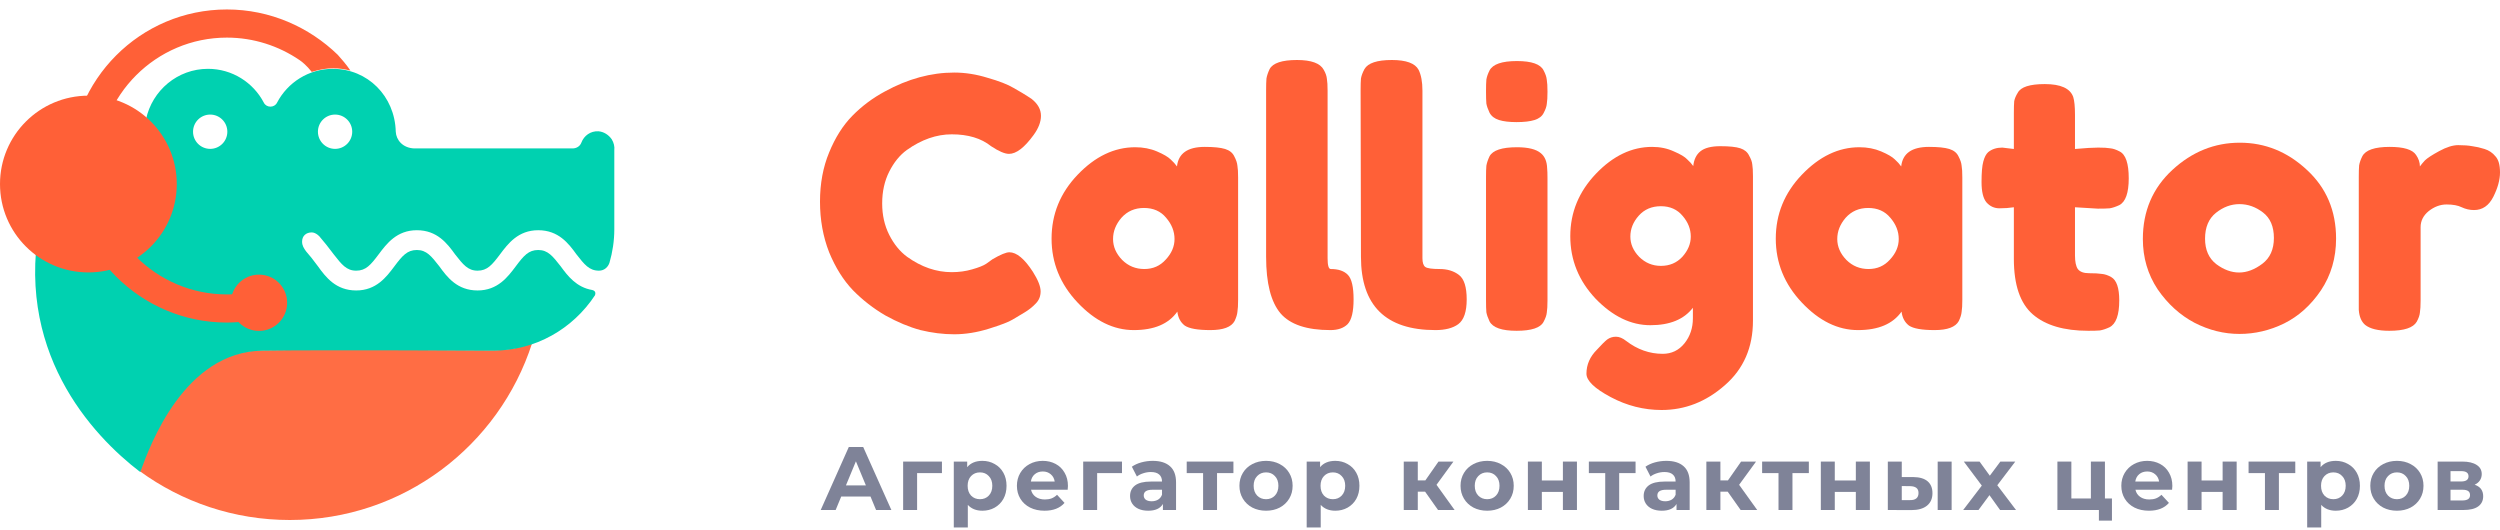
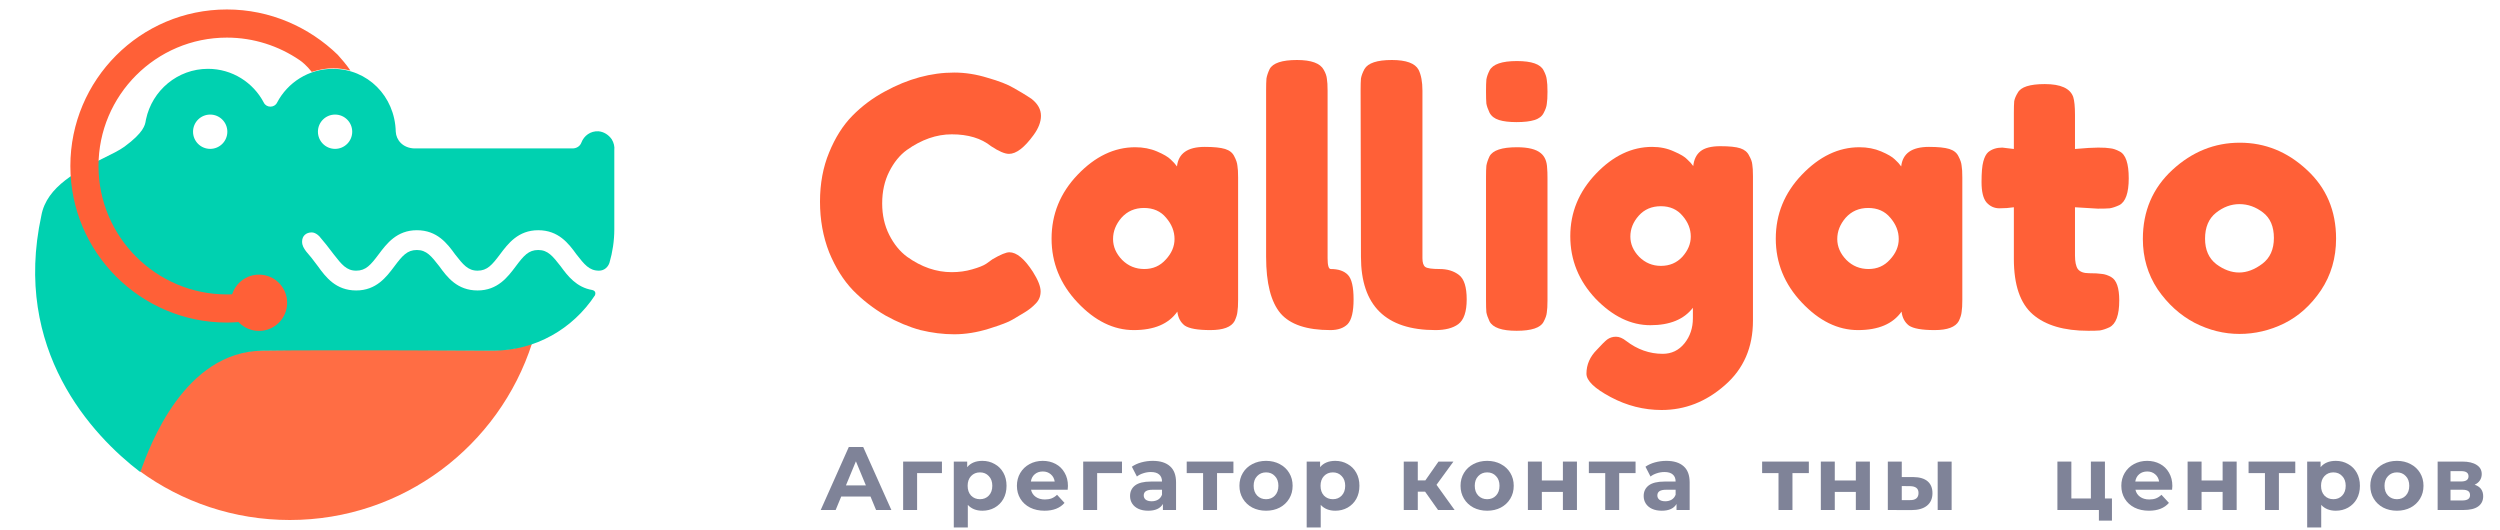
<svg xmlns="http://www.w3.org/2000/svg" width="250" height="53" viewBox="0 0 250 53" fill="none">
  <path d="M98.617 26.379L99.249 25.925C100.045 25.46 100.607 25.227 100.935 25.227C101.661 25.227 102.446 25.879 103.289 27.181C103.804 27.996 104.062 28.647 104.062 29.136C104.062 29.624 103.898 30.031 103.57 30.357C103.265 30.683 102.902 30.973 102.481 31.229C102.059 31.485 101.649 31.73 101.251 31.962C100.877 32.195 100.092 32.497 98.897 32.869C97.703 33.242 96.544 33.428 95.42 33.428C94.319 33.428 93.195 33.288 92.047 33.009C90.923 32.706 89.752 32.218 88.534 31.543C87.34 30.846 86.262 30.008 85.302 29.031C84.342 28.031 83.546 26.763 82.913 25.227C82.305 23.669 82 21.982 82 20.168C82 18.353 82.305 16.713 82.913 15.247C83.522 13.758 84.295 12.537 85.232 11.583C86.192 10.606 87.281 9.792 88.499 9.141C90.794 7.884 93.101 7.256 95.42 7.256C96.52 7.256 97.633 7.431 98.757 7.78C99.905 8.105 100.771 8.443 101.357 8.792L102.2 9.28C102.621 9.536 102.949 9.745 103.183 9.908C103.792 10.397 104.097 10.955 104.097 11.583C104.097 12.188 103.851 12.828 103.359 13.502C102.446 14.759 101.626 15.387 100.9 15.387C100.478 15.387 99.881 15.131 99.108 14.619C98.125 13.828 96.813 13.433 95.174 13.433C93.651 13.433 92.153 13.956 90.677 15.003C89.975 15.515 89.389 16.236 88.921 17.166C88.452 18.097 88.218 19.155 88.218 20.342C88.218 21.505 88.452 22.552 88.921 23.483C89.389 24.413 89.986 25.146 90.712 25.681C92.141 26.705 93.628 27.216 95.174 27.216C95.9 27.216 96.579 27.123 97.211 26.937C97.867 26.751 98.335 26.565 98.617 26.379Z" fill="#FF6037" />
  <path d="M117.698 16.643C117.839 15.34 118.764 14.689 120.474 14.689C121.387 14.689 122.066 14.759 122.511 14.898C122.956 15.038 123.261 15.282 123.425 15.631C123.612 15.98 123.717 16.294 123.741 16.573C123.788 16.829 123.811 17.225 123.811 17.76V29.973C123.811 30.508 123.788 30.915 123.741 31.194C123.717 31.45 123.624 31.753 123.46 32.102C123.132 32.706 122.324 33.009 121.036 33.009C119.771 33.009 118.916 32.858 118.471 32.555C118.05 32.23 117.804 31.764 117.734 31.16C116.867 32.392 115.415 33.009 113.377 33.009C111.363 33.009 109.49 32.09 107.757 30.252C106.024 28.414 105.157 26.286 105.157 23.866C105.157 21.424 106.024 19.295 107.757 17.481C109.513 15.643 111.434 14.724 113.518 14.724C114.314 14.724 115.04 14.863 115.696 15.143C116.352 15.422 116.808 15.689 117.066 15.945C117.324 16.178 117.534 16.41 117.698 16.643ZM111.305 23.901C111.305 24.669 111.609 25.367 112.218 25.995C112.827 26.6 113.565 26.902 114.431 26.902C115.298 26.902 116.012 26.588 116.574 25.96C117.16 25.332 117.453 24.646 117.453 23.901C117.453 23.134 117.171 22.424 116.609 21.773C116.071 21.121 115.333 20.796 114.396 20.796C113.483 20.796 112.733 21.121 112.148 21.773C111.586 22.424 111.305 23.134 111.305 23.901Z" fill="#FF6037" />
  <path d="M133.075 26.902C133.848 26.902 134.422 27.1 134.796 27.495C135.171 27.891 135.358 28.705 135.358 29.938C135.358 31.171 135.159 31.997 134.761 32.416C134.363 32.811 133.789 33.009 133.04 33.009C130.674 33.009 129.012 32.451 128.051 31.334C127.091 30.194 126.611 28.31 126.611 25.681V9.036C126.611 8.501 126.623 8.105 126.646 7.849C126.693 7.57 126.798 7.256 126.962 6.907C127.29 6.302 128.204 6 129.702 6C131.131 6 132.021 6.326 132.372 6.977C132.56 7.303 132.665 7.605 132.689 7.884C132.735 8.14 132.759 8.536 132.759 9.071V25.82C132.759 26.542 132.864 26.902 133.075 26.902ZM142.244 25.82C142.244 26.262 142.338 26.553 142.525 26.693C142.712 26.832 143.192 26.902 143.965 26.902C144.738 26.902 145.382 27.1 145.897 27.495C146.413 27.891 146.67 28.705 146.67 29.938C146.67 31.171 146.389 31.997 145.827 32.416C145.288 32.811 144.527 33.009 143.544 33.009C138.579 33.009 136.096 30.566 136.096 25.681L136.061 9.036C136.061 8.501 136.073 8.105 136.096 7.849C136.143 7.57 136.26 7.256 136.447 6.907C136.799 6.302 137.712 6 139.188 6C140.616 6 141.506 6.326 141.857 6.977C142.115 7.489 142.244 8.187 142.244 9.071V25.82Z" fill="#FF6037" />
  <path d="M148.602 17.76C148.602 17.225 148.613 16.829 148.637 16.573C148.684 16.294 148.789 15.98 148.953 15.631C149.281 15.026 150.194 14.724 151.693 14.724C152.817 14.724 153.613 14.922 154.082 15.317C154.48 15.643 154.691 16.143 154.714 16.817C154.738 17.05 154.749 17.387 154.749 17.829V30.043C154.749 30.578 154.726 30.985 154.679 31.264C154.656 31.52 154.55 31.823 154.363 32.172C154.058 32.776 153.157 33.079 151.658 33.079C150.182 33.079 149.281 32.765 148.953 32.137C148.789 31.788 148.684 31.485 148.637 31.229C148.613 30.973 148.602 30.566 148.602 30.008V17.76ZM154.363 11.304C154.199 11.63 153.895 11.862 153.45 12.002C153.005 12.142 152.407 12.211 151.658 12.211C150.932 12.211 150.346 12.142 149.901 12.002C149.456 11.862 149.14 11.618 148.953 11.269C148.789 10.92 148.684 10.618 148.637 10.362C148.613 10.083 148.602 9.676 148.602 9.141C148.602 8.606 148.613 8.21 148.637 7.954C148.684 7.675 148.789 7.373 148.953 7.047C149.281 6.419 150.194 6.105 151.693 6.105C153.168 6.105 154.058 6.419 154.363 7.047C154.55 7.396 154.656 7.71 154.679 7.989C154.726 8.245 154.749 8.64 154.749 9.175C154.749 9.711 154.726 10.118 154.679 10.397C154.656 10.653 154.55 10.955 154.363 11.304Z" fill="#FF6037" />
  <path d="M169.289 30.776C168.399 31.939 166.982 32.52 165.038 32.52C163.094 32.52 161.268 31.636 159.558 29.868C157.872 28.077 157.029 25.995 157.029 23.622C157.029 21.249 157.884 19.167 159.593 17.376C161.303 15.585 163.176 14.689 165.214 14.689C166.01 14.689 166.736 14.84 167.392 15.143C168.048 15.422 168.493 15.689 168.727 15.945C168.985 16.178 169.184 16.399 169.324 16.608C169.394 15.957 169.629 15.468 170.027 15.143C170.448 14.794 171.116 14.619 172.029 14.619C172.943 14.619 173.61 14.689 174.032 14.829C174.453 14.968 174.746 15.212 174.91 15.561C175.097 15.887 175.203 16.178 175.226 16.434C175.273 16.69 175.296 17.085 175.296 17.62V32.067C175.296 34.742 174.359 36.894 172.486 38.522C170.612 40.174 168.504 41 166.162 41C164.383 41 162.685 40.57 161.069 39.709C159.453 38.848 158.645 38.069 158.645 37.371C158.645 36.464 158.996 35.661 159.699 34.963C160.144 34.475 160.483 34.137 160.717 33.951C160.975 33.765 161.268 33.672 161.596 33.672C161.923 33.672 162.263 33.812 162.614 34.091C163.739 34.952 164.956 35.382 166.268 35.382C167.158 35.382 167.884 35.033 168.446 34.335C169.008 33.637 169.289 32.8 169.289 31.823V30.776ZM163.036 23.657C163.036 24.401 163.329 25.076 163.914 25.681C164.523 26.286 165.249 26.588 166.092 26.588C166.959 26.588 167.673 26.286 168.235 25.681C168.797 25.053 169.078 24.378 169.078 23.657C169.078 22.913 168.809 22.226 168.27 21.598C167.732 20.947 167.006 20.621 166.092 20.621C165.179 20.621 164.441 20.935 163.879 21.563C163.317 22.191 163.036 22.889 163.036 23.657Z" fill="#FF6037" />
  <path d="M190.12 16.643C190.26 15.34 191.185 14.689 192.895 14.689C193.808 14.689 194.488 14.759 194.933 14.898C195.378 15.038 195.682 15.282 195.846 15.631C196.033 15.98 196.139 16.294 196.162 16.573C196.209 16.829 196.232 17.225 196.232 17.76V29.973C196.232 30.508 196.209 30.915 196.162 31.194C196.139 31.45 196.045 31.753 195.881 32.102C195.553 32.706 194.745 33.009 193.457 33.009C192.192 33.009 191.338 32.858 190.893 32.555C190.471 32.23 190.225 31.764 190.155 31.16C189.288 32.392 187.836 33.009 185.799 33.009C183.785 33.009 181.911 32.09 180.178 30.252C178.445 28.414 177.578 26.286 177.578 23.866C177.578 21.424 178.445 19.295 180.178 17.481C181.934 15.643 183.855 14.724 185.939 14.724C186.736 14.724 187.462 14.863 188.117 15.143C188.773 15.422 189.23 15.689 189.487 15.945C189.745 16.178 189.956 16.41 190.12 16.643ZM183.726 23.901C183.726 24.669 184.031 25.367 184.64 25.995C185.248 26.6 185.986 26.902 186.853 26.902C187.719 26.902 188.434 26.588 188.996 25.96C189.581 25.332 189.874 24.646 189.874 23.901C189.874 23.134 189.593 22.424 189.031 21.773C188.492 21.121 187.754 20.796 186.818 20.796C185.904 20.796 185.155 21.121 184.569 21.773C184.007 22.424 183.726 23.134 183.726 23.901Z" fill="#FF6037" />
  <path d="M209.782 20.865L207.499 20.726V25.541C207.499 26.169 207.592 26.623 207.78 26.902C207.991 27.181 208.365 27.321 208.904 27.321C209.466 27.321 209.888 27.344 210.169 27.391C210.473 27.414 210.789 27.519 211.117 27.705C211.656 28.007 211.925 28.787 211.925 30.043C211.925 31.509 211.597 32.404 210.941 32.73C210.59 32.893 210.274 32.997 209.993 33.044C209.735 33.067 209.349 33.079 208.834 33.079C206.398 33.079 204.548 32.532 203.283 31.439C202.018 30.345 201.386 28.496 201.386 25.89V20.726C200.941 20.796 200.461 20.831 199.946 20.831C199.431 20.831 198.997 20.633 198.646 20.237C198.318 19.842 198.154 19.167 198.154 18.213C198.154 17.26 198.213 16.573 198.33 16.154C198.447 15.713 198.611 15.399 198.822 15.212C199.196 14.91 199.665 14.759 200.227 14.759L201.386 14.898V11.304C201.386 10.769 201.398 10.373 201.421 10.118C201.468 9.862 201.585 9.583 201.773 9.28C202.077 8.699 202.979 8.408 204.478 8.408C206.07 8.408 207.019 8.838 207.323 9.699C207.44 10.071 207.499 10.664 207.499 11.479V14.898C208.529 14.805 209.302 14.759 209.817 14.759C210.356 14.759 210.754 14.782 211.012 14.829C211.293 14.852 211.609 14.957 211.96 15.143C212.569 15.445 212.874 16.341 212.874 17.829C212.874 19.295 212.557 20.191 211.925 20.516C211.574 20.679 211.258 20.784 210.977 20.831C210.719 20.854 210.321 20.865 209.782 20.865Z" fill="#FF6037" />
  <path d="M214.286 23.901C214.286 21.11 215.27 18.807 217.237 16.992C219.205 15.178 221.453 14.27 223.982 14.27C226.512 14.27 228.748 15.178 230.692 16.992C232.636 18.783 233.608 21.075 233.608 23.866C233.608 25.797 233.104 27.519 232.097 29.031C231.09 30.52 229.861 31.625 228.409 32.346C226.98 33.044 225.493 33.393 223.947 33.393C222.402 33.393 220.903 33.021 219.451 32.276C217.999 31.509 216.769 30.392 215.762 28.926C214.778 27.437 214.286 25.762 214.286 23.901ZM221.629 26.414C222.378 26.972 223.139 27.251 223.912 27.251C224.685 27.251 225.458 26.96 226.231 26.379C227.004 25.797 227.39 24.936 227.39 23.797C227.39 22.657 227.027 21.808 226.301 21.249C225.575 20.691 224.79 20.412 223.947 20.412C223.104 20.412 222.32 20.703 221.594 21.284C220.868 21.866 220.505 22.727 220.505 23.866C220.505 24.983 220.879 25.832 221.629 26.414Z" fill="#FF6037" />
-   <path d="M248.454 14.898C248.899 15.038 249.262 15.282 249.543 15.631C249.848 15.957 250 16.492 250 17.236C250 17.981 249.778 18.795 249.333 19.679C248.888 20.563 248.243 21.005 247.4 21.005C246.979 21.005 246.569 20.912 246.171 20.726C245.796 20.54 245.293 20.447 244.66 20.447C244.028 20.447 243.431 20.668 242.869 21.11C242.33 21.552 242.061 22.087 242.061 22.715V30.043C242.061 30.578 242.037 30.985 241.99 31.264C241.967 31.52 241.862 31.823 241.674 32.172C241.323 32.776 240.41 33.079 238.934 33.079C237.81 33.079 237.002 32.881 236.51 32.486C236.135 32.16 235.925 31.66 235.878 30.985C235.878 30.752 235.878 30.415 235.878 29.973V17.725C235.878 17.19 235.889 16.794 235.913 16.538C235.96 16.259 236.065 15.957 236.229 15.631C236.557 15.003 237.47 14.689 238.969 14.689C240.374 14.689 241.253 14.957 241.604 15.492C241.862 15.864 241.99 16.248 241.99 16.643C242.107 16.48 242.271 16.282 242.482 16.05C242.716 15.817 243.196 15.503 243.923 15.108C244.649 14.712 245.281 14.514 245.82 14.514C246.382 14.514 246.85 14.549 247.225 14.619C247.599 14.666 248.009 14.759 248.454 14.898Z" fill="#FF6037" />
  <path d="M87.049 49.65H84.124L83.566 51H82.072L84.88 44.7H86.32L89.137 51H87.607L87.049 49.65ZM86.59 48.543L85.591 46.131L84.592 48.543H86.59Z" fill="#7F8398" />
  <path d="M94.194 47.31H91.71V51H90.314V46.158H94.194V47.31Z" fill="#7F8398" />
  <path d="M98.24 46.086C98.691 46.086 99.099 46.191 99.465 46.401C99.837 46.605 100.128 46.896 100.338 47.274C100.548 47.646 100.653 48.081 100.653 48.579C100.653 49.077 100.548 49.515 100.338 49.893C100.128 50.265 99.837 50.556 99.465 50.766C99.099 50.97 98.691 51.072 98.24 51.072C97.623 51.072 97.136 50.877 96.782 50.487V52.746H95.379V46.158H96.719V46.716C97.067 46.296 97.575 46.086 98.24 46.086ZM97.998 49.92C98.358 49.92 98.651 49.8 98.879 49.56C99.114 49.314 99.231 48.987 99.231 48.579C99.231 48.171 99.114 47.847 98.879 47.607C98.651 47.361 98.358 47.238 97.998 47.238C97.638 47.238 97.341 47.361 97.106 47.607C96.879 47.847 96.764 48.171 96.764 48.579C96.764 48.987 96.879 49.314 97.106 49.56C97.341 49.8 97.638 49.92 97.998 49.92Z" fill="#7F8398" />
  <path d="M106.794 48.597C106.794 48.615 106.785 48.741 106.767 48.975H103.104C103.17 49.275 103.326 49.512 103.572 49.686C103.818 49.86 104.124 49.947 104.49 49.947C104.742 49.947 104.964 49.911 105.156 49.839C105.354 49.761 105.537 49.641 105.705 49.479L106.452 50.289C105.996 50.811 105.33 51.072 104.454 51.072C103.908 51.072 103.425 50.967 103.005 50.757C102.585 50.541 102.261 50.244 102.033 49.866C101.805 49.488 101.691 49.059 101.691 48.579C101.691 48.105 101.802 47.679 102.024 47.301C102.252 46.917 102.561 46.62 102.951 46.41C103.347 46.194 103.788 46.086 104.274 46.086C104.748 46.086 105.177 46.188 105.561 46.392C105.945 46.596 106.245 46.89 106.461 47.274C106.683 47.652 106.794 48.093 106.794 48.597ZM104.283 47.148C103.965 47.148 103.698 47.238 103.482 47.418C103.266 47.598 103.134 47.844 103.086 48.156H105.471C105.423 47.85 105.291 47.607 105.075 47.427C104.859 47.241 104.595 47.148 104.283 47.148Z" fill="#7F8398" />
  <path d="M112.199 47.31H109.715V51H108.32V46.158H112.199V47.31Z" fill="#7F8398" />
  <path d="M115.274 46.086C116.024 46.086 116.6 46.266 117.002 46.626C117.404 46.98 117.605 47.517 117.605 48.237V51H116.291V50.397C116.027 50.847 115.535 51.072 114.815 51.072C114.443 51.072 114.119 51.009 113.843 50.883C113.573 50.757 113.366 50.583 113.222 50.361C113.078 50.139 113.006 49.887 113.006 49.605C113.006 49.155 113.174 48.801 113.51 48.543C113.852 48.285 114.377 48.156 115.085 48.156H116.201C116.201 47.85 116.108 47.616 115.922 47.454C115.736 47.286 115.457 47.202 115.085 47.202C114.827 47.202 114.572 47.244 114.32 47.328C114.074 47.406 113.864 47.514 113.69 47.652L113.186 46.671C113.45 46.485 113.765 46.341 114.131 46.239C114.503 46.137 114.884 46.086 115.274 46.086ZM115.166 50.127C115.406 50.127 115.619 50.073 115.805 49.965C115.991 49.851 116.123 49.686 116.201 49.47V48.975H115.238C114.662 48.975 114.374 49.164 114.374 49.542C114.374 49.722 114.443 49.866 114.581 49.974C114.725 50.076 114.92 50.127 115.166 50.127Z" fill="#7F8398" />
  <path d="M123.342 47.31H121.704V51H120.309V47.31H118.671V46.158H123.342V47.31Z" fill="#7F8398" />
  <path d="M126.607 51.072C126.097 51.072 125.638 50.967 125.23 50.757C124.828 50.541 124.513 50.244 124.285 49.866C124.057 49.488 123.943 49.059 123.943 48.579C123.943 48.099 124.057 47.67 124.285 47.292C124.513 46.914 124.828 46.62 125.23 46.41C125.638 46.194 126.097 46.086 126.607 46.086C127.117 46.086 127.573 46.194 127.975 46.41C128.377 46.62 128.692 46.914 128.92 47.292C129.148 47.67 129.262 48.099 129.262 48.579C129.262 49.059 129.148 49.488 128.92 49.866C128.692 50.244 128.377 50.541 127.975 50.757C127.573 50.967 127.117 51.072 126.607 51.072ZM126.607 49.92C126.967 49.92 127.261 49.8 127.489 49.56C127.723 49.314 127.84 48.987 127.84 48.579C127.84 48.171 127.723 47.847 127.489 47.607C127.261 47.361 126.967 47.238 126.607 47.238C126.247 47.238 125.95 47.361 125.716 47.607C125.482 47.847 125.365 48.171 125.365 48.579C125.365 48.987 125.482 49.314 125.716 49.56C125.95 49.8 126.247 49.92 126.607 49.92Z" fill="#7F8398" />
  <path d="M133.53 46.086C133.98 46.086 134.388 46.191 134.754 46.401C135.126 46.605 135.417 46.896 135.627 47.274C135.837 47.646 135.942 48.081 135.942 48.579C135.942 49.077 135.837 49.515 135.627 49.893C135.417 50.265 135.126 50.556 134.754 50.766C134.388 50.97 133.98 51.072 133.53 51.072C132.912 51.072 132.426 50.877 132.072 50.487V52.746H130.668V46.158H132.009V46.716C132.357 46.296 132.864 46.086 133.53 46.086ZM133.287 49.92C133.647 49.92 133.941 49.8 134.169 49.56C134.403 49.314 134.52 48.987 134.52 48.579C134.52 48.171 134.403 47.847 134.169 47.607C133.941 47.361 133.647 47.238 133.287 47.238C132.927 47.238 132.63 47.361 132.396 47.607C132.168 47.847 132.054 48.171 132.054 48.579C132.054 48.987 132.168 49.314 132.396 49.56C132.63 49.8 132.927 49.92 133.287 49.92Z" fill="#7F8398" />
  <path d="M142.508 49.164H141.779V51H140.375V46.158H141.779V48.039H142.535L143.849 46.158H145.343L143.651 48.48L145.46 51H143.804L142.508 49.164Z" fill="#7F8398" />
  <path d="M148.718 51.072C148.208 51.072 147.749 50.967 147.341 50.757C146.939 50.541 146.624 50.244 146.396 49.866C146.168 49.488 146.054 49.059 146.054 48.579C146.054 48.099 146.168 47.67 146.396 47.292C146.624 46.914 146.939 46.62 147.341 46.41C147.749 46.194 148.208 46.086 148.718 46.086C149.228 46.086 149.684 46.194 150.086 46.41C150.488 46.62 150.803 46.914 151.031 47.292C151.259 47.67 151.373 48.099 151.373 48.579C151.373 49.059 151.259 49.488 151.031 49.866C150.803 50.244 150.488 50.541 150.086 50.757C149.684 50.967 149.228 51.072 148.718 51.072ZM148.718 49.92C149.078 49.92 149.372 49.8 149.6 49.56C149.834 49.314 149.951 48.987 149.951 48.579C149.951 48.171 149.834 47.847 149.6 47.607C149.372 47.361 149.078 47.238 148.718 47.238C148.358 47.238 148.061 47.361 147.827 47.607C147.593 47.847 147.476 48.171 147.476 48.579C147.476 48.987 147.593 49.314 147.827 49.56C148.061 49.8 148.358 49.92 148.718 49.92Z" fill="#7F8398" />
  <path d="M152.789 46.158H154.184V48.048H156.29V46.158H157.694V51H156.29V49.191H154.184V51H152.789V46.158Z" fill="#7F8398" />
  <path d="M163.556 47.31H161.918V51H160.523V47.31H158.885V46.158H163.556V47.31Z" fill="#7F8398" />
  <path d="M166.635 46.086C167.385 46.086 167.961 46.266 168.363 46.626C168.765 46.98 168.966 47.517 168.966 48.237V51H167.652V50.397C167.388 50.847 166.896 51.072 166.176 51.072C165.804 51.072 165.48 51.009 165.204 50.883C164.934 50.757 164.727 50.583 164.583 50.361C164.439 50.139 164.367 49.887 164.367 49.605C164.367 49.155 164.535 48.801 164.871 48.543C165.213 48.285 165.738 48.156 166.446 48.156H167.562C167.562 47.85 167.469 47.616 167.283 47.454C167.097 47.286 166.818 47.202 166.446 47.202C166.188 47.202 165.933 47.244 165.681 47.328C165.435 47.406 165.225 47.514 165.051 47.652L164.547 46.671C164.811 46.485 165.126 46.341 165.492 46.239C165.864 46.137 166.245 46.086 166.635 46.086ZM166.527 50.127C166.767 50.127 166.98 50.073 167.166 49.965C167.352 49.851 167.484 49.686 167.562 49.47V48.975H166.599C166.023 48.975 165.735 49.164 165.735 49.542C165.735 49.722 165.804 49.866 165.942 49.974C166.086 50.076 166.281 50.127 166.527 50.127Z" fill="#7F8398" />
-   <path d="M172.769 49.164H172.04V51H170.636V46.158H172.04V48.039H172.796L174.11 46.158H175.604L173.912 48.48L175.721 51H174.065L172.769 49.164Z" fill="#7F8398" />
  <path d="M180.884 47.31H179.246V51H177.851V47.31H176.213V46.158H180.884V47.31Z" fill="#7F8398" />
  <path d="M182.083 46.158H183.478V48.048H185.584V46.158H186.988V51H185.584V49.191H183.478V51H182.083V46.158Z" fill="#7F8398" />
  <path d="M191.329 47.706C191.959 47.712 192.436 47.853 192.76 48.129C193.084 48.405 193.246 48.801 193.246 49.317C193.246 49.857 193.063 50.274 192.697 50.568C192.331 50.862 191.812 51.009 191.14 51.009L188.782 51V46.158H190.177V47.706H191.329ZM193.768 46.158H195.163V51H193.768V46.158ZM191.014 50.01C191.284 50.016 191.491 49.959 191.635 49.839C191.779 49.719 191.851 49.539 191.851 49.299C191.851 49.065 191.779 48.894 191.635 48.786C191.497 48.678 191.29 48.621 191.014 48.615L190.177 48.606V50.01H191.014Z" fill="#7F8398" />
-   <path d="M200.008 51L198.946 49.515L197.848 51H196.318L198.181 48.561L196.381 46.158H197.956L198.982 47.571L200.035 46.158H201.529L199.729 48.525L201.601 51H200.008Z" fill="#7F8398" />
  <path d="M211.195 49.848V52.062H209.89V51H205.741V46.158H207.136V49.848H209.089V46.158H210.493V49.848H211.195Z" fill="#7F8398" />
  <path d="M217.235 48.597C217.235 48.615 217.226 48.741 217.208 48.975H213.545C213.611 49.275 213.767 49.512 214.013 49.686C214.259 49.86 214.565 49.947 214.931 49.947C215.183 49.947 215.405 49.911 215.597 49.839C215.795 49.761 215.978 49.641 216.146 49.479L216.893 50.289C216.437 50.811 215.771 51.072 214.895 51.072C214.349 51.072 213.866 50.967 213.446 50.757C213.026 50.541 212.702 50.244 212.474 49.866C212.246 49.488 212.132 49.059 212.132 48.579C212.132 48.105 212.243 47.679 212.465 47.301C212.693 46.917 213.002 46.62 213.392 46.41C213.788 46.194 214.229 46.086 214.715 46.086C215.189 46.086 215.618 46.188 216.002 46.392C216.386 46.596 216.686 46.89 216.902 47.274C217.124 47.652 217.235 48.093 217.235 48.597ZM214.724 47.148C214.406 47.148 214.139 47.238 213.923 47.418C213.707 47.598 213.575 47.844 213.527 48.156H215.912C215.864 47.85 215.732 47.607 215.516 47.427C215.3 47.241 215.036 47.148 214.724 47.148Z" fill="#7F8398" />
  <path d="M218.761 46.158H220.156V48.048H222.262V46.158H223.666V51H222.262V49.191H220.156V51H218.761V46.158Z" fill="#7F8398" />
  <path d="M229.528 47.31H227.89V51H226.495V47.31H224.857V46.158H229.528V47.31Z" fill="#7F8398" />
  <path d="M233.58 46.086C234.03 46.086 234.438 46.191 234.804 46.401C235.176 46.605 235.467 46.896 235.677 47.274C235.887 47.646 235.992 48.081 235.992 48.579C235.992 49.077 235.887 49.515 235.677 49.893C235.467 50.265 235.176 50.556 234.804 50.766C234.438 50.97 234.03 51.072 233.58 51.072C232.962 51.072 232.476 50.877 232.122 50.487V52.746H230.718V46.158H232.059V46.716C232.407 46.296 232.914 46.086 233.58 46.086ZM233.337 49.92C233.697 49.92 233.991 49.8 234.219 49.56C234.453 49.314 234.57 48.987 234.57 48.579C234.57 48.171 234.453 47.847 234.219 47.607C233.991 47.361 233.697 47.238 233.337 47.238C232.977 47.238 232.68 47.361 232.446 47.607C232.218 47.847 232.104 48.171 232.104 48.579C232.104 48.987 232.218 49.314 232.446 49.56C232.68 49.8 232.977 49.92 233.337 49.92Z" fill="#7F8398" />
  <path d="M239.694 51.072C239.184 51.072 238.725 50.967 238.317 50.757C237.915 50.541 237.6 50.244 237.372 49.866C237.144 49.488 237.03 49.059 237.03 48.579C237.03 48.099 237.144 47.67 237.372 47.292C237.6 46.914 237.915 46.62 238.317 46.41C238.725 46.194 239.184 46.086 239.694 46.086C240.204 46.086 240.66 46.194 241.062 46.41C241.464 46.62 241.779 46.914 242.007 47.292C242.235 47.67 242.349 48.099 242.349 48.579C242.349 49.059 242.235 49.488 242.007 49.866C241.779 50.244 241.464 50.541 241.062 50.757C240.66 50.967 240.204 51.072 239.694 51.072ZM239.694 49.92C240.054 49.92 240.348 49.8 240.576 49.56C240.81 49.314 240.927 48.987 240.927 48.579C240.927 48.171 240.81 47.847 240.576 47.607C240.348 47.361 240.054 47.238 239.694 47.238C239.334 47.238 239.037 47.361 238.803 47.607C238.569 47.847 238.452 48.171 238.452 48.579C238.452 48.987 238.569 49.314 238.803 49.56C239.037 49.8 239.334 49.92 239.694 49.92Z" fill="#7F8398" />
  <path d="M247.463 48.471C248.033 48.663 248.318 49.047 248.318 49.623C248.318 50.061 248.153 50.4 247.823 50.64C247.493 50.88 247.001 51 246.347 51H243.764V46.158H246.239C246.845 46.158 247.319 46.269 247.661 46.491C248.003 46.707 248.174 47.013 248.174 47.409C248.174 47.649 248.111 47.862 247.985 48.048C247.865 48.228 247.691 48.369 247.463 48.471ZM245.051 48.147H246.113C246.605 48.147 246.851 47.973 246.851 47.625C246.851 47.283 246.605 47.112 246.113 47.112H245.051V48.147ZM246.23 50.046C246.746 50.046 247.004 49.869 247.004 49.515C247.004 49.329 246.944 49.194 246.824 49.11C246.704 49.02 246.515 48.975 246.257 48.975H245.051V50.046H246.23Z" fill="#7F8398" />
  <path d="M49.25 35.026C49.25 35.026 31.924 34.938 26.208 35.026C18.249 35.07 14.819 44.832 13.983 47.119C18.205 50.197 23.394 52 28.978 52C40.323 52 49.91 44.569 53.208 34.323C51.976 34.806 50.657 35.026 49.25 35.026Z" fill="#FF6D44" />
  <path fill-rule="evenodd" clip-rule="evenodd" d="M59.232 29.002C57.649 28.738 56.769 27.595 56.066 26.627C55.274 25.616 54.791 25 53.823 25C52.856 25 52.372 25.572 51.581 26.627L51.568 26.645C50.778 27.697 49.767 29.046 47.755 29.046C45.732 29.046 44.721 27.727 43.929 26.627C43.138 25.616 42.654 25 41.687 25C40.719 25 40.235 25.572 39.444 26.627L39.431 26.645C38.642 27.697 37.63 29.046 35.618 29.046C33.595 29.046 32.584 27.727 31.793 26.627C31.309 25.968 30.957 25.528 30.605 25.132C30.385 24.825 30.209 24.561 30.209 24.165C30.209 23.593 30.605 23.241 31.177 23.241C31.573 23.241 31.968 23.637 32.012 23.725C32.472 24.256 32.789 24.672 33.125 25.112C33.206 25.219 33.289 25.328 33.376 25.44C34.167 26.451 34.651 27.067 35.618 27.067C36.586 27.067 37.069 26.495 37.861 25.44L37.874 25.423C38.663 24.37 39.675 23.022 41.687 23.022C43.709 23.022 44.721 24.341 45.512 25.44C46.304 26.451 46.787 27.067 47.755 27.067C48.722 27.067 49.206 26.495 49.998 25.44L50.01 25.423C50.8 24.37 51.811 23.022 53.823 23.022C55.846 23.022 56.857 24.341 57.649 25.44C58.44 26.451 58.924 27.067 59.892 27.067C60.463 27.067 60.815 26.671 60.947 26.276C61.255 25.22 61.431 24.077 61.431 22.934V15.018C61.474 14.667 61.387 14.271 61.167 13.919C60.859 13.479 60.375 13.172 59.847 13.128C59.056 13.084 58.396 13.567 58.133 14.271C58.001 14.623 57.649 14.843 57.253 14.843H41.423C40.279 14.799 39.62 14.007 39.576 13.172C39.488 9.61 36.761 6.883 33.288 6.883C30.869 6.883 28.758 8.247 27.703 10.269C27.439 10.797 26.648 10.797 26.384 10.269C25.328 8.247 23.218 6.883 20.799 6.883C17.765 6.883 15.215 9.038 14.599 11.94C14.59 11.98 14.583 12.023 14.575 12.07C14.506 12.494 14.384 13.242 12.444 14.667C11.939 15.034 11.179 15.408 10.319 15.83C7.886 17.026 4.653 18.614 4.133 21.57C1.231 34.982 9.19 43.513 14.027 47.207L14.069 47.092C14.973 44.612 18.419 35.157 26.252 35.07C31.968 34.982 49.294 35.07 49.294 35.07C53.559 35.07 57.297 32.872 59.496 29.53C59.628 29.178 59.408 29.046 59.232 29.002ZM21.019 14.887C21.966 14.887 22.734 14.119 22.734 13.172C22.734 12.225 21.966 11.457 21.019 11.457C20.072 11.457 19.304 12.225 19.304 13.172C19.304 14.119 20.072 14.887 21.019 14.887ZM35.222 13.172C35.222 14.119 34.455 14.887 33.508 14.887C32.56 14.887 31.793 14.119 31.793 13.172C31.793 12.225 32.56 11.457 33.508 11.457C34.455 11.457 35.222 12.225 35.222 13.172Z" fill="#00D1B0" />
-   <path d="M8.839 27.243C13.72 27.243 17.677 23.286 17.677 18.404C17.677 13.523 13.72 9.566 8.839 9.566C3.957 9.566 0 13.523 0 18.404C0 23.286 3.957 27.243 8.839 27.243Z" fill="#FF6037" />
  <path d="M25.9 33.092C27.454 33.092 28.714 31.831 28.714 30.277C28.714 28.723 27.454 27.463 25.9 27.463C24.346 27.463 23.086 28.723 23.086 30.277C23.086 31.831 24.346 33.092 25.9 33.092Z" fill="#FF6037" />
  <path d="M24.801 29.266C24.097 29.398 23.394 29.442 22.69 29.442C15.61 29.442 9.85 23.681 9.85 16.602C9.85 9.522 15.61 3.761 22.69 3.761C25.372 3.761 27.879 4.597 29.946 6.004C30.21 6.18 30.649 6.532 31.177 7.191C32.848 6.664 33.947 6.795 35.047 7.059C34.607 6.4 34.035 5.784 33.771 5.476C30.913 2.706 27 0.947 22.69 0.947C14.027 0.947 7.036 7.983 7.036 16.602C7.036 25.264 14.071 32.256 22.69 32.256C23.57 32.256 24.449 32.168 25.328 32.036C27.615 31.684 25.9 29.09 24.801 29.266Z" fill="#FF6037" />
</svg>